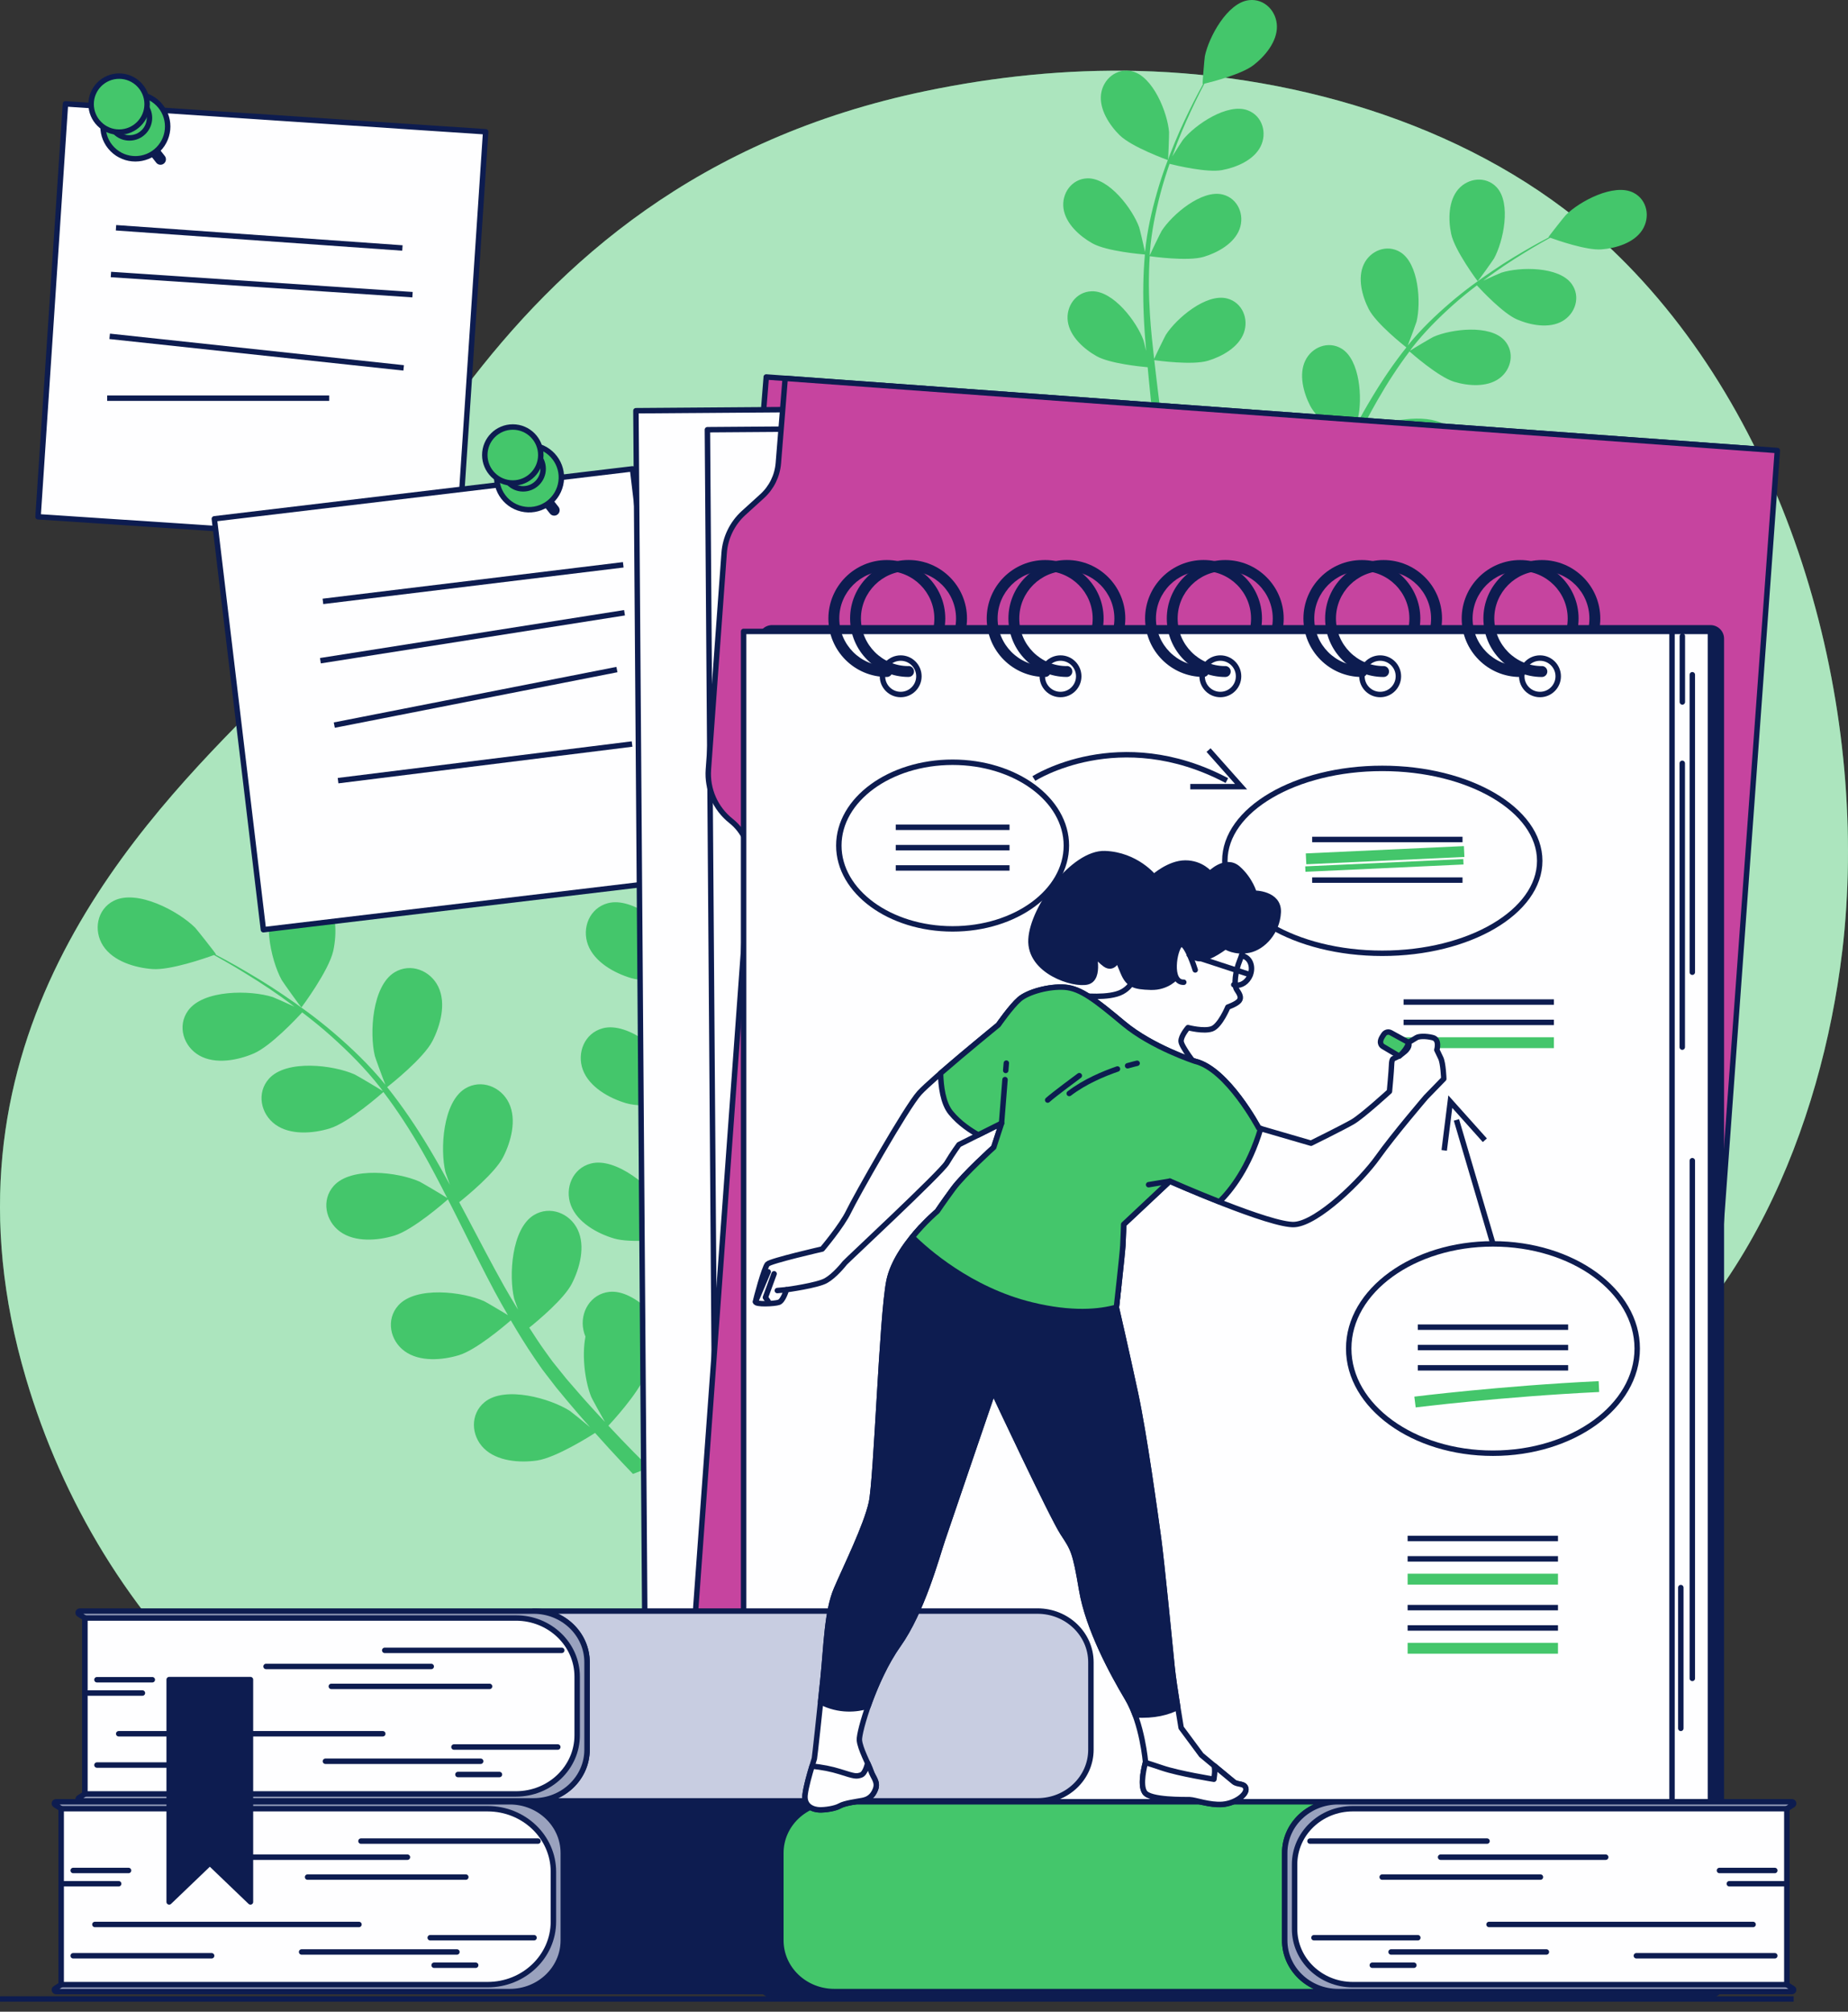
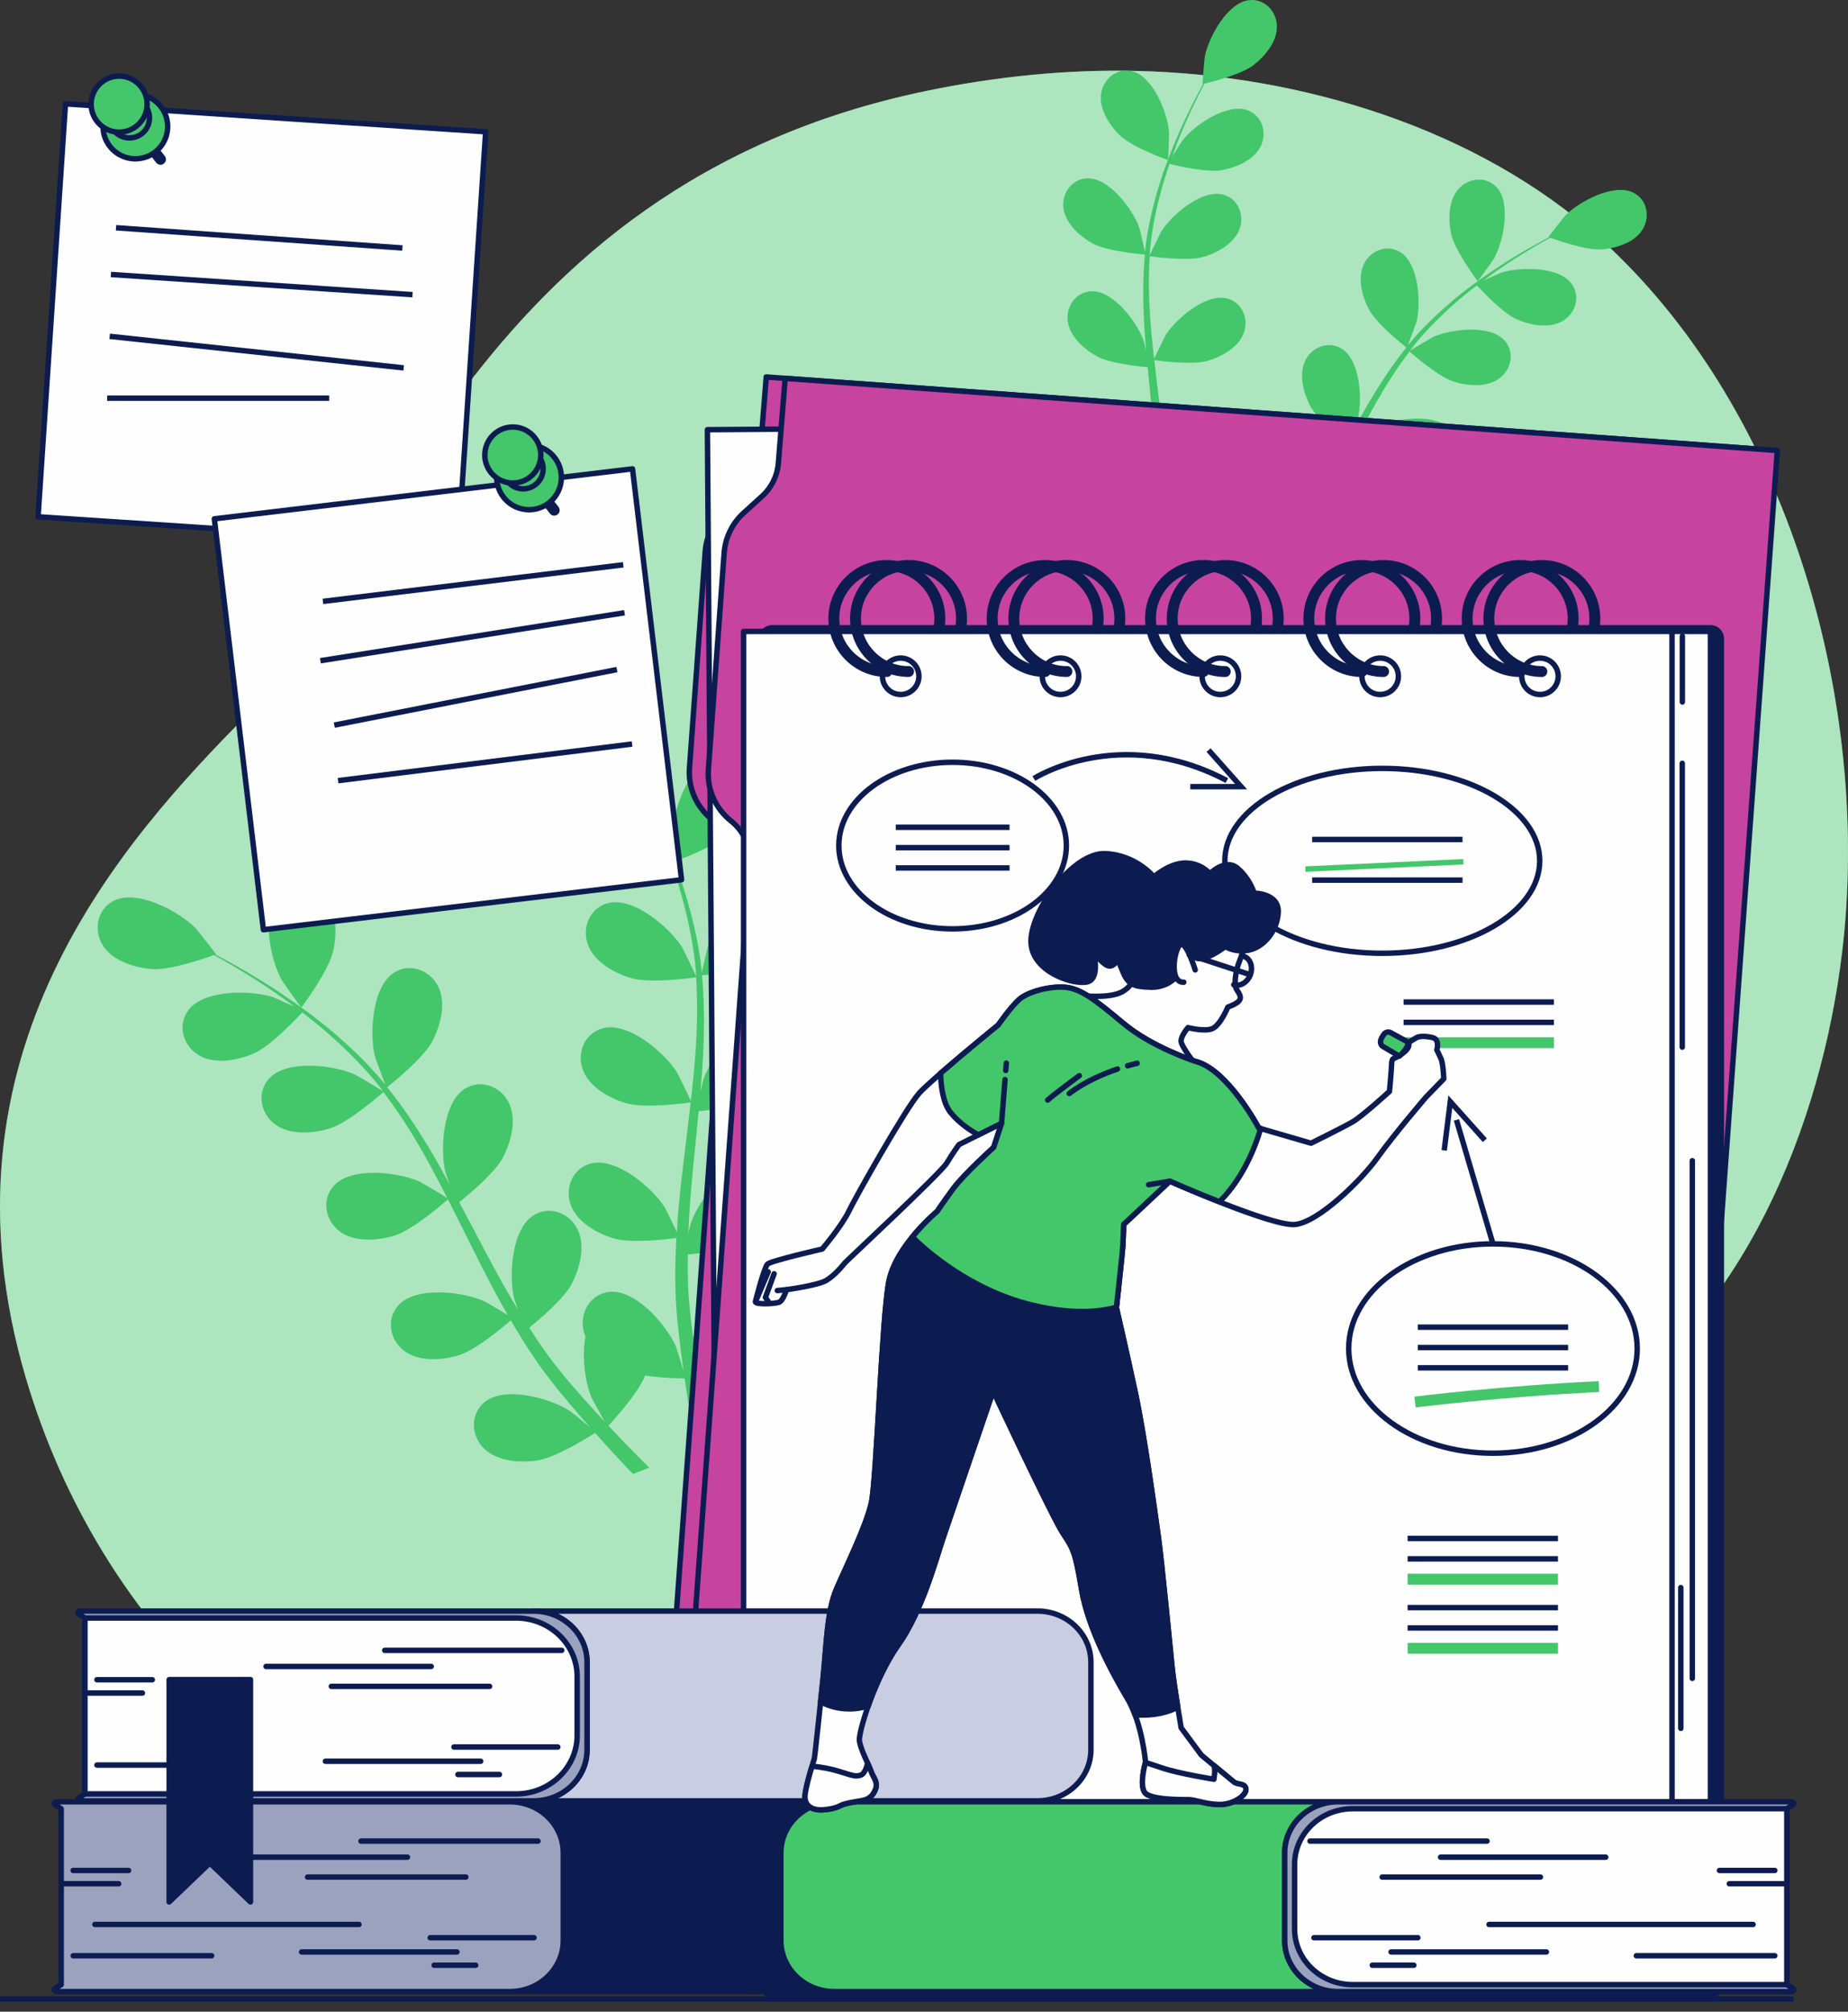
<svg xmlns="http://www.w3.org/2000/svg" width="340" height="370" viewBox="0 0 340 370" fill="none">
  <rect x="0" y="0" width="340" height="370" fill="#333333" stroke="none" />
  <g clip-path="url(#clip0_605_30926)">
    <path d="M338.924 175.056C335.162 206.719 320.633 243.532 291.606 260.447C247.745 286.004 251.423 325.317 165.819 342.405C152.47 345.072 139.807 346.193 127.859 345.973C121.44 345.852 115.226 345.337 109.234 344.466C54.827 336.558 18.215 298.941 4.783 253.531C-12.891 193.804 22.403 154.711 45.796 131.153C69.188 107.596 86.329 34.196 170.349 16.737C183.157 14.078 196.262 12.722 209.359 13.048C239.255 13.775 271.861 23.539 294.423 43.922C296.114 45.452 297.766 47.043 299.373 48.679C330.73 80.698 344.056 131.896 338.931 175.064L338.924 175.056Z" fill="#44C66B" />
    <path opacity="0.56" d="M338.924 175.056C335.162 206.719 320.633 243.532 291.606 260.447C247.745 286.004 251.423 325.317 165.819 342.405C152.47 345.072 139.807 346.193 127.859 345.973C121.44 345.852 115.226 345.337 109.234 344.466C54.827 336.558 18.215 298.941 4.783 253.531C-12.891 193.804 22.403 154.711 45.796 131.153C69.188 107.596 86.329 34.196 170.349 16.737C183.157 14.078 196.262 12.722 209.359 13.048C239.255 13.775 271.861 23.539 294.423 43.922C296.114 45.452 297.766 47.043 299.373 48.679C330.73 80.698 344.056 131.896 338.931 175.064L338.924 175.056Z" fill="#FEFEFF" />
    <path d="M0 367.664H330" stroke="#0D1C50" stroke-miterlimit="10" />
    <path d="M134.737 152.961C132.049 155.608 124.073 158.453 124.067 158.46C123.985 158.488 123.787 152.634 123.814 152.265C124.162 147.974 127.355 139.889 132.042 138.783C135.42 137.985 138.442 140.523 138.872 143.825C139.316 147.203 137.023 150.71 134.731 152.968L134.737 152.961Z" fill="#44C66B" />
    <path d="M129.913 260.277C129.948 260.468 129.989 260.653 130.023 260.844L127.519 263.15C127.382 262.379 127.239 261.594 127.102 260.789C126.707 258.503 126.331 256.054 125.963 253.536C125.356 253.53 121.91 253.461 118.697 252.997C117.346 256.375 112.556 261.553 111.935 262.222C113.498 263.894 115.026 265.497 116.5 266.991C117.51 268.021 118.492 269.004 119.44 269.945L116.452 271.092C115.79 270.402 115.128 269.707 114.439 268.977C112.85 267.291 111.178 265.456 109.486 263.552C108.708 264.05 102.315 268.11 98.808 268.622C95.629 269.079 91.446 268.779 89.024 266.384C86.657 264.044 86.466 260.107 89.147 257.896C92.865 254.826 101.237 257.187 104.86 259.506C105.072 259.643 107.228 261.39 108.572 262.515C107.883 261.738 107.207 260.987 106.511 260.175C105.119 258.579 103.775 256.948 102.329 255.194C101.66 254.321 100.978 253.441 100.296 252.554C99.6 251.687 98.972 250.685 98.303 249.743C96.789 247.526 95.363 245.206 93.978 242.845C92.579 244.06 87.544 248.303 84.453 249.245C81.376 250.18 77.2 250.521 74.444 248.515C71.749 246.557 70.964 242.695 73.277 240.102C76.491 236.507 85.122 237.564 89.058 239.311C89.304 239.42 91.985 240.989 93.445 241.883C92.627 240.45 91.801 239.031 91.016 237.557C88.751 233.307 86.595 228.933 84.426 224.574C83.764 223.236 83.082 221.919 82.406 220.589C81.915 221.026 76.034 226.197 72.574 227.255C69.497 228.19 65.322 228.531 62.565 226.525C59.87 224.567 59.086 220.705 61.399 218.112C64.612 214.517 73.243 215.574 77.173 217.321C77.466 217.45 81.328 219.716 82.276 220.343C80.789 217.423 79.281 214.53 77.685 211.74C75.481 207.885 73.106 204.221 70.541 200.844C70.309 201.048 64.203 206.473 60.655 207.551C57.578 208.485 53.402 208.826 50.646 206.821C47.951 204.862 47.166 201.001 49.479 198.408C52.693 194.812 61.324 195.87 65.254 197.617C65.561 197.753 69.709 200.196 70.432 200.687C70.282 200.489 70.145 200.264 69.989 200.066C67.205 196.491 64.059 193.386 60.975 190.616C59.188 189.006 57.38 187.566 55.599 186.202C54.562 187.328 49.779 192.431 46.695 193.755C43.741 195.024 39.627 195.815 36.666 194.13C33.773 192.479 32.565 188.726 34.585 185.902C37.382 181.979 46.075 182.081 50.182 183.384C50.407 183.452 52.59 184.428 54.18 185.158C53.368 184.558 52.536 183.916 51.744 183.357C48.776 181.242 45.924 179.488 43.393 177.953C41.947 177.093 40.616 176.343 39.368 175.654C37.778 176.234 31.33 178.478 28.042 178.233C24.835 177.994 20.816 176.807 18.967 173.948C17.159 171.151 17.821 167.262 20.912 165.686C25.203 163.489 32.872 167.589 35.915 170.639C36.175 170.905 39.818 175.497 39.729 175.524C39.729 175.524 39.654 175.551 39.634 175.558C40.848 176.193 42.145 176.896 43.543 177.687C46.115 179.168 49.015 180.866 52.038 182.927C55.067 184.981 58.301 187.294 61.487 190.036C64.687 192.779 67.907 195.836 70.821 199.411C70.855 199.452 70.882 199.5 70.916 199.541C70.391 198.231 69.033 194.519 68.965 194.219C67.955 190.036 68.467 181.351 72.581 178.84C75.542 177.032 79.206 178.499 80.646 181.501C82.12 184.571 81.035 188.617 79.561 191.476C77.896 194.696 71.722 199.568 71.23 199.95C73.973 203.382 76.511 207.121 78.872 211.051C80.223 213.295 81.512 215.595 82.781 217.921C82.358 216.775 81.997 215.745 81.956 215.595C80.946 211.405 81.458 202.734 85.572 200.216C88.533 198.408 92.197 199.875 93.636 202.877C95.11 205.947 94.025 209.993 92.552 212.852C91.057 215.752 85.872 220.009 84.487 221.114C84.965 222.008 85.449 222.902 85.92 223.803C88.192 228.115 90.436 232.427 92.77 236.589C93.589 238.055 94.455 239.468 95.308 240.887C94.94 239.87 94.633 239.004 94.599 238.867C93.589 234.678 94.1 226 98.215 223.489C101.182 221.681 104.84 223.141 106.279 226.15C107.753 229.22 106.668 233.266 105.194 236.125C103.768 238.895 99.02 242.866 97.375 244.189C98.296 245.615 99.218 247.048 100.18 248.385C100.855 249.286 101.442 250.2 102.172 251.067C102.875 251.94 103.57 252.806 104.26 253.659C105.651 255.256 107.071 256.921 108.462 258.449C109.424 259.52 110.359 260.523 111.301 261.533C110.468 260.08 108.892 257.207 108.79 256.955C107.705 254.307 106.996 249.6 107.712 245.827C107.548 245.438 107.419 245.035 107.337 244.619C106.654 241.358 108.667 237.967 112.119 237.605C116.916 237.1 122.593 243.677 124.339 247.614C124.442 247.846 125.274 250.493 125.772 252.165C125.629 251.135 125.479 250.139 125.342 249.074C125.062 246.973 124.844 244.871 124.598 242.613C124.517 241.515 124.442 240.409 124.36 239.29C124.257 238.185 124.291 236.998 124.244 235.845C124.203 233.163 124.291 230.441 124.448 227.705C122.606 227.944 116.07 228.708 112.972 227.787C109.888 226.873 106.218 224.846 105.024 221.66C103.857 218.542 105.331 214.885 108.694 214.005C113.354 212.777 119.973 218.426 122.292 222.049C122.436 222.274 123.807 225.065 124.53 226.614C124.633 224.969 124.728 223.325 124.892 221.667C125.349 216.871 125.963 212.033 126.557 207.203C126.741 205.722 126.905 204.248 127.068 202.768C126.413 202.863 118.656 203.934 115.19 202.904C112.106 201.99 108.435 199.964 107.241 196.777C106.074 193.659 107.548 190.002 110.912 189.122C115.572 187.894 122.19 193.536 124.51 197.166C124.687 197.439 126.652 201.458 127.102 202.502C127.471 199.247 127.812 196.006 128.017 192.786C128.303 188.351 128.344 183.984 128.071 179.754C127.764 179.795 119.679 180.955 116.125 179.898C113.041 178.983 109.37 176.957 108.176 173.771C107.009 170.653 108.483 166.996 111.847 166.115C116.507 164.887 123.125 170.537 125.444 174.16C125.629 174.446 127.744 178.765 128.071 179.577C128.058 179.325 128.071 179.065 128.044 178.813C127.689 174.296 126.782 169.97 125.738 165.959C125.131 163.625 124.428 161.428 123.691 159.313C122.204 159.682 115.401 161.299 112.099 160.698C108.933 160.125 105.065 158.515 103.53 155.479C102.029 152.504 103.093 148.71 106.334 147.462C110.83 145.729 118.028 150.614 120.73 153.964C120.88 154.148 122.17 156.161 123.084 157.648C122.736 156.693 122.395 155.704 122.047 154.803C120.737 151.399 119.331 148.362 118.062 145.688C117.325 144.173 116.636 142.816 115.974 141.553C114.33 141.158 107.712 139.472 105.106 137.46C102.561 135.495 99.866 132.281 99.9 128.876C99.934 125.547 102.629 122.668 106.081 123.057C110.871 123.596 115.006 131.244 115.865 135.461C115.94 135.822 116.438 141.662 116.35 141.642C116.35 141.642 116.268 141.622 116.247 141.615C116.909 142.816 117.605 144.112 118.335 145.545C119.666 148.199 121.146 151.214 122.531 154.599C123.93 157.983 125.349 161.694 126.495 165.74C127.648 169.793 128.651 174.119 129.115 178.71C129.115 178.765 129.115 178.82 129.122 178.867C129.402 177.482 130.323 173.641 130.432 173.355C131.899 169.309 137.112 162.349 141.928 162.527C145.401 162.65 147.639 165.89 147.189 169.193C146.725 172.563 143.586 175.347 140.782 176.916C137.616 178.69 129.784 179.338 129.156 179.393C129.552 183.766 129.606 188.29 129.409 192.868C129.299 195.488 129.102 198.121 128.876 200.755C129.156 199.568 129.422 198.503 129.47 198.36C130.937 194.314 136.15 187.355 140.966 187.532C144.439 187.655 146.677 190.896 146.227 194.198C145.763 197.569 142.624 200.352 139.82 201.922C136.975 203.518 130.302 204.207 128.535 204.364C128.44 205.374 128.351 206.384 128.249 207.394C127.764 212.245 127.259 217.075 126.905 221.838C126.782 223.516 126.72 225.167 126.652 226.825C126.905 225.768 127.123 224.881 127.171 224.751C128.638 220.705 133.85 213.746 138.667 213.923C142.14 214.046 144.378 217.287 143.928 220.589C143.464 223.959 140.325 226.743 137.521 228.312C134.805 229.834 128.651 230.53 126.557 230.728C126.536 232.427 126.516 234.126 126.577 235.777C126.645 236.902 126.625 237.987 126.761 239.113C126.864 240.232 126.966 241.337 127.075 242.429C127.348 244.53 127.621 246.7 127.942 248.74C128.153 250.159 128.378 251.517 128.603 252.875C128.706 251.203 128.979 247.935 129.033 247.669C129.873 243.445 133.973 235.777 138.763 235.224C142.215 234.821 144.917 237.687 144.971 241.017C145.019 244.421 142.345 247.642 139.807 249.62C137.016 251.797 129.675 253.591 128.76 253.809C129.142 256.061 129.531 258.251 129.934 260.305L129.913 260.277Z" fill="#44C66B" />
    <path d="M55.463 185.288C55.408 185.356 52.017 180.587 51.833 180.259C49.752 176.486 47.958 167.985 51.26 164.471C53.641 161.94 57.557 162.39 59.74 164.908C61.972 167.48 61.992 171.669 61.33 174.815C60.546 178.506 55.469 185.281 55.463 185.288Z" fill="#44C66B" />
    <path d="M206.015 24.883C208.253 27.08 214.871 29.447 214.878 29.447C214.946 29.475 215.11 24.61 215.089 24.303C214.803 20.741 212.149 14.021 208.253 13.107C205.449 12.445 202.938 14.553 202.576 17.296C202.208 20.1 204.112 23.013 206.015 24.89V24.883Z" fill="#44C66B" />
    <path d="M210.027 114.003C209.993 114.16 209.965 114.31 209.931 114.473L212.012 116.391C212.128 115.749 212.244 115.101 212.353 114.433C212.681 112.536 212.995 110.503 213.295 108.408C213.8 108.408 216.659 108.347 219.326 107.958C220.445 110.762 224.423 115.067 224.941 115.613C223.645 116.998 222.376 118.335 221.148 119.577C220.309 120.437 219.497 121.249 218.705 122.026L221.189 122.975C221.735 122.402 222.287 121.822 222.86 121.214C224.184 119.816 225.569 118.287 226.975 116.711C227.623 117.128 232.931 120.498 235.844 120.921C238.485 121.303 241.958 121.051 243.97 119.065C245.935 117.121 246.092 113.853 243.868 112.017C240.777 109.472 233.825 111.424 230.816 113.355C230.638 113.471 228.851 114.917 227.739 115.852C228.312 115.204 228.871 114.583 229.451 113.907C230.604 112.584 231.723 111.226 232.924 109.773C233.484 109.049 234.043 108.319 234.609 107.582C235.189 106.859 235.708 106.027 236.267 105.249C237.523 103.407 238.71 101.483 239.856 99.518C241.023 100.528 245.198 104.048 247.771 104.833C250.322 105.611 253.795 105.89 256.081 104.226C258.319 102.602 258.974 99.395 257.05 97.239C254.382 94.251 247.218 95.131 243.95 96.584C243.745 96.673 241.521 97.976 240.306 98.72C240.989 97.532 241.671 96.352 242.326 95.131C244.202 91.597 245.997 87.967 247.798 84.351C248.351 83.245 248.91 82.147 249.47 81.042C249.879 81.403 254.757 85.702 257.636 86.575C260.188 87.353 263.661 87.632 265.947 85.975C268.185 84.351 268.84 81.144 266.915 78.988C264.248 75.999 257.084 76.88 253.816 78.333C253.57 78.442 250.363 80.325 249.572 80.844C250.807 78.422 252.055 76.013 253.386 73.693C255.214 70.493 257.193 67.451 259.322 64.639C259.513 64.81 264.589 69.313 267.53 70.214C270.081 70.992 273.554 71.271 275.84 69.606C278.078 67.983 278.733 64.776 276.809 62.62C274.141 59.632 266.977 60.512 263.709 61.965C263.45 62.081 260.004 64.107 259.41 64.517C259.54 64.353 259.649 64.162 259.779 63.998C262.092 61.03 264.705 58.451 267.263 56.152C268.751 54.815 270.245 53.614 271.726 52.488C272.585 53.423 276.556 57.66 279.115 58.758C281.571 59.809 284.989 60.471 287.445 59.072C289.847 57.701 290.85 54.583 289.172 52.236C286.845 48.974 279.626 49.063 276.222 50.148C276.038 50.209 274.223 51.014 272.906 51.621C273.581 51.123 274.271 50.591 274.932 50.127C277.395 48.367 279.763 46.914 281.871 45.638C283.072 44.922 284.177 44.301 285.214 43.727C286.538 44.205 291.887 46.068 294.616 45.87C297.277 45.672 300.62 44.683 302.149 42.308C303.65 39.982 303.104 36.755 300.532 35.445C296.97 33.623 290.598 37.028 288.073 39.559C287.855 39.777 284.832 43.591 284.9 43.618C284.9 43.618 284.962 43.639 284.982 43.646C283.973 44.178 282.895 44.758 281.735 45.413C279.599 46.641 277.191 48.053 274.68 49.766C272.162 51.471 269.481 53.389 266.834 55.667C264.18 57.946 261.498 60.484 259.083 63.452C259.056 63.486 259.028 63.527 259.001 63.555C259.438 62.47 260.563 59.386 260.625 59.14C261.464 55.667 261.041 48.456 257.623 46.368C255.16 44.867 252.124 46.081 250.93 48.578C249.708 51.13 250.609 54.487 251.83 56.861C253.208 59.536 258.339 63.582 258.749 63.903C256.47 66.748 254.361 69.859 252.403 73.12C251.278 74.983 250.206 76.9 249.156 78.831C249.504 77.876 249.811 77.023 249.838 76.9C250.677 73.421 250.254 66.216 246.836 64.128C244.373 62.627 241.337 63.841 240.143 66.338C238.921 68.89 239.822 72.247 241.043 74.621C242.285 77.03 246.59 80.564 247.743 81.485C247.348 82.229 246.945 82.972 246.549 83.716C244.666 87.298 242.804 90.88 240.866 94.339C240.184 95.561 239.467 96.734 238.758 97.908C239.065 97.062 239.317 96.345 239.344 96.236C240.184 92.756 239.761 85.552 236.342 83.464C233.879 81.963 230.843 83.177 229.642 85.674C228.421 88.219 229.322 91.583 230.543 93.957C231.73 96.257 235.674 99.552 237.031 100.65C236.267 101.838 235.503 103.025 234.705 104.137C234.145 104.887 233.654 105.645 233.054 106.361C232.467 107.084 231.894 107.808 231.321 108.517C230.168 109.848 228.987 111.226 227.827 112.495C227.029 113.382 226.251 114.214 225.474 115.053C226.17 113.846 227.473 111.458 227.561 111.246C228.462 109.049 229.056 105.14 228.455 102.008C228.592 101.687 228.694 101.353 228.769 101.005C229.335 98.296 227.664 95.486 224.791 95.178C220.807 94.755 216.092 100.227 214.646 103.496C214.557 103.687 213.868 105.884 213.452 107.275C213.568 106.423 213.697 105.59 213.807 104.71C214.039 102.97 214.223 101.224 214.421 99.34C214.489 98.433 214.55 97.512 214.618 96.584C214.707 95.663 214.68 94.68 214.714 93.725C214.748 91.501 214.673 89.236 214.543 86.964C216.072 87.162 221.503 87.796 224.075 87.032C226.634 86.275 229.683 84.59 230.673 81.942C231.641 79.35 230.42 76.313 227.63 75.583C223.754 74.567 218.262 79.254 216.338 82.263C216.215 82.454 215.082 84.767 214.475 86.05C214.387 84.685 214.311 83.32 214.175 81.942C213.793 77.958 213.288 73.939 212.797 69.927C212.647 68.699 212.51 67.471 212.367 66.243C212.913 66.318 219.354 67.212 222.233 66.352C224.791 65.588 227.841 63.91 228.83 61.262C229.799 58.669 228.571 55.633 225.787 54.903C221.912 53.887 216.42 58.574 214.496 61.583C214.352 61.808 212.715 65.144 212.34 66.011C212.033 63.309 211.746 60.614 211.576 57.946C211.337 54.262 211.303 50.639 211.535 47.125C211.787 47.159 218.507 48.121 221.455 47.241C224.014 46.477 227.063 44.799 228.053 42.151C229.021 39.559 227.793 36.529 225.01 35.793C221.141 34.776 215.649 39.463 213.718 42.472C213.568 42.711 211.807 46.3 211.541 46.968C211.555 46.757 211.541 46.538 211.562 46.334C211.855 42.581 212.606 38.986 213.479 35.656C213.984 33.718 214.571 31.897 215.178 30.136C216.413 30.444 222.062 31.788 224.805 31.29C227.432 30.812 230.645 29.475 231.921 26.957C233.17 24.487 232.283 21.335 229.595 20.305C225.856 18.865 219.886 22.925 217.641 25.708C217.518 25.858 216.447 27.537 215.683 28.765C215.969 27.974 216.256 27.155 216.543 26.404C217.627 23.58 218.801 21.055 219.852 18.831C220.459 17.569 221.039 16.443 221.585 15.392C222.949 15.065 228.442 13.666 230.611 11.988C232.726 10.357 234.964 7.689 234.93 4.865C234.903 2.095 232.665 -0.293 229.799 0.027C225.822 0.471 222.39 6.83 221.673 10.33C221.612 10.63 221.196 15.481 221.271 15.46C221.271 15.46 221.339 15.447 221.353 15.44C220.8 16.436 220.227 17.514 219.62 18.708C218.514 20.912 217.286 23.416 216.133 26.227C214.973 29.038 213.793 32.122 212.845 35.479C211.889 38.842 211.05 42.438 210.675 46.245C210.675 46.286 210.675 46.334 210.668 46.375C210.436 45.228 209.672 42.035 209.583 41.797C208.362 38.433 204.036 32.661 200.031 32.804C197.152 32.907 195.283 35.602 195.665 38.344C196.054 41.142 198.66 43.455 200.986 44.758C203.613 46.231 210.122 46.77 210.641 46.811C210.313 50.441 210.266 54.201 210.429 58.001C210.518 60.177 210.682 62.361 210.873 64.551C210.641 63.562 210.422 62.681 210.375 62.565C209.153 59.202 204.828 53.423 200.823 53.573C197.937 53.675 196.081 56.37 196.456 59.106C196.838 61.904 199.451 64.216 201.778 65.52C204.145 66.843 209.679 67.416 211.152 67.546C211.234 68.385 211.303 69.224 211.391 70.064C211.794 74.089 212.217 78.108 212.51 82.058C212.613 83.45 212.667 84.828 212.722 86.2C212.51 85.32 212.326 84.59 212.292 84.474C211.071 81.11 206.745 75.331 202.74 75.481C199.854 75.583 197.998 78.278 198.373 81.014C198.762 83.812 201.369 86.125 203.695 87.428C205.953 88.69 211.057 89.263 212.804 89.434C212.817 90.846 212.838 92.258 212.783 93.623C212.729 94.558 212.742 95.458 212.633 96.393C212.544 97.321 212.462 98.235 212.374 99.149C212.149 100.896 211.923 102.697 211.657 104.389C211.48 105.57 211.296 106.695 211.105 107.821C211.016 106.436 210.791 103.721 210.743 103.496C210.047 99.989 206.643 93.623 202.665 93.159C199.799 92.825 197.555 95.206 197.514 97.969C197.473 100.794 199.697 103.475 201.805 105.113C204.125 106.921 210.218 108.408 210.982 108.592C210.668 110.462 210.341 112.277 210.006 113.989L210.027 114.003Z" fill="#44C66B" />
    <path d="M271.855 51.724C271.896 51.785 274.721 47.821 274.871 47.548C276.597 44.417 278.091 37.355 275.349 34.435C273.37 32.333 270.122 32.709 268.307 34.796C266.458 36.932 266.438 40.412 266.991 43.025C267.639 46.095 271.862 51.717 271.862 51.717L271.855 51.724Z" fill="#44C66B" />
    <path d="M89.354 24.236L12.044 19.101L7 95.047L84.31 100.182L89.354 24.236Z" fill="#FEFEFF" stroke="#0D1C50" stroke-linecap="round" stroke-linejoin="round" />
    <path d="M21.343 41.891L74.036 45.61" stroke="#0D1C50" stroke-miterlimit="10" />
    <path d="M20.409 50.487L75.895 54.198" stroke="#0D1C50" stroke-miterlimit="10" />
    <path d="M20.178 61.86L74.267 67.663" stroke="#0D1C50" stroke-miterlimit="10" />
    <path d="M19.715 73.234H60.571" stroke="#0D1C50" stroke-miterlimit="10" />
    <path d="M116.37 86.236L39.435 95.424L48.461 171L125.395 161.812L116.37 86.236Z" fill="#FEFEFF" stroke="#0D1C50" stroke-linecap="round" stroke-linejoin="round" />
    <path d="M59.413 110.61L114.668 103.881" stroke="#0D1C50" stroke-miterlimit="10" />
    <path d="M58.951 121.521L114.9 112.701" stroke="#0D1C50" stroke-miterlimit="10" />
    <path d="M61.505 133.365L113.504 123.149" stroke="#0D1C50" stroke-miterlimit="10" />
    <path d="M62.199 143.581L116.289 136.845" stroke="#0D1C50" stroke-miterlimit="10" />
    <path d="M27.784 27.081L29.528 29.302" stroke="#0D1C50" stroke-width="2" stroke-linecap="round" stroke-linejoin="round" />
    <path d="M29.108 27.469C31.431 25.146 31.431 21.38 29.108 19.058C26.786 16.735 23.02 16.735 20.698 19.058C18.375 21.38 18.375 25.146 20.698 27.469C23.02 29.791 26.786 29.791 29.108 27.469Z" fill="#44C66B" stroke="#0D1C50" stroke-linecap="round" stroke-linejoin="round" />
    <path d="M27.501 21.684C27.501 23.717 25.852 25.366 23.818 25.366C21.785 25.366 20.136 23.717 20.136 21.684C20.136 19.651 21.785 18.001 23.818 18.001C25.852 18.001 27.501 19.651 27.501 21.684Z" fill="#44C66B" stroke="#0D1C50" stroke-linecap="round" stroke-linejoin="round" />
    <path d="M27.067 19.151C27.067 21.995 24.759 24.303 21.916 24.303C19.073 24.303 16.765 21.995 16.765 19.151C16.765 16.308 19.073 14 21.916 14C24.759 14 27.067 16.308 27.067 19.151Z" fill="#44C66B" stroke="#0D1C50" stroke-linecap="round" stroke-linejoin="round" />
    <path d="M100.214 91.618L101.965 93.839" stroke="#0D1C50" stroke-width="2" stroke-linecap="round" stroke-linejoin="round" />
    <path d="M103.124 89.174C103.881 85.978 101.904 82.773 98.708 82.016C95.512 81.258 92.307 83.236 91.55 86.432C90.793 89.628 92.77 92.832 95.966 93.59C99.162 94.347 102.367 92.37 103.124 89.174Z" fill="#44C66B" stroke="#0D1C50" stroke-linecap="round" stroke-linejoin="round" />
    <path d="M99.931 86.228C99.931 88.261 98.281 89.911 96.248 89.911C94.215 89.911 92.565 88.261 92.565 86.228C92.565 84.195 94.215 82.545 96.248 82.545C98.281 82.545 99.931 84.195 99.931 86.228Z" fill="#44C66B" stroke="#0D1C50" stroke-linecap="round" stroke-linejoin="round" />
    <path d="M99.497 83.688C99.497 86.532 97.189 88.84 94.346 88.84C91.502 88.84 89.194 86.532 89.194 83.688C89.194 80.845 91.502 78.537 94.346 78.537C97.189 78.537 99.497 80.845 99.497 83.688Z" fill="#44C66B" stroke="#0D1C50" stroke-linecap="round" stroke-linejoin="round" />
    <path d="M140.978 69.343L139.726 84.918C139.537 87.264 138.466 89.446 136.726 91.02L133.332 94.099C131.238 96.005 129.954 98.642 129.749 101.461L126.852 141.28C126.584 144.926 128.143 148.461 131.001 150.729C133.403 152.626 134.71 155.595 134.482 158.65L120.435 351.79L302.985 365.066L323.52 82.611L140.97 69.335L140.978 69.343Z" fill="#C6449F" stroke="#0D1C50" stroke-linecap="round" stroke-linejoin="round" />
-     <path d="M179.659 75.082L117 75.541L118.939 340.091L181.599 339.632L179.659 75.082Z" fill="#FEFEFF" stroke="#0D1C50" stroke-linecap="round" stroke-linejoin="round" />
    <path d="M192.81 78.576L130.15 79.035L132.09 343.585L194.749 343.126L192.81 78.576Z" fill="#FEFEFF" stroke="#0D1C50" stroke-linecap="round" stroke-linejoin="round" />
    <path d="M144.458 69.595L143.206 85.17C143.017 87.516 141.946 89.698 140.206 91.272L136.813 94.351C134.718 96.257 133.435 98.894 133.23 101.713L130.332 141.532C130.065 145.178 131.624 148.713 134.482 150.981C136.883 152.878 138.191 155.847 137.962 158.902L123.915 352.042L306.465 365.318L327 82.863L144.45 69.588L144.458 69.595Z" fill="#C6449F" stroke="#0D1C50" stroke-linecap="round" stroke-linejoin="round" />
    <path d="M314.7 117.471H142.05V364.921H314.7V117.471Z" fill="#FEFEFF" stroke="#0D1C50" stroke-width="5" stroke-linecap="round" stroke-linejoin="round" />
    <path d="M314.694 116.132H143.878V366.301H314.694V116.132Z" fill="#FEFEFF" stroke="#0D1C50" stroke-linecap="round" stroke-linejoin="round" />
    <path d="M309.523 117.001V129.11" stroke="#0D1C50" stroke-linecap="round" stroke-linejoin="round" />
-     <path d="M311.357 124.102V178.814" stroke="#0D1C50" stroke-linecap="round" stroke-linejoin="round" />
    <path d="M309.507 192.596V140.392" stroke="#0D1C50" stroke-linecap="round" stroke-linejoin="round" />
    <path d="M311.357 213.479V308.699" stroke="#0D1C50" stroke-linecap="round" stroke-linejoin="round" />
    <path d="M309.24 317.887V291.996" stroke="#0D1C50" stroke-linecap="round" stroke-linejoin="round" />
    <path d="M307.624 116.132H136.809V366.301H307.624V116.132Z" fill="#FEFEFF" stroke="#0D1C50" stroke-linecap="round" stroke-linejoin="round" />
    <path d="M165.71 127.738C167.562 127.738 169.062 126.238 169.062 124.386C169.062 122.535 167.562 121.034 165.71 121.034C163.859 121.034 162.358 122.535 162.358 124.386C162.358 126.238 163.859 127.738 165.71 127.738Z" fill="#FEFEFF" stroke="#0D1C50" stroke-linecap="round" stroke-linejoin="round" />
    <path d="M195.116 127.738C196.967 127.738 198.468 126.238 198.468 124.386C198.468 122.535 196.967 121.034 195.116 121.034C193.264 121.034 191.764 122.535 191.764 124.386C191.764 126.238 193.264 127.738 195.116 127.738Z" fill="#FEFEFF" stroke="#0D1C50" stroke-linecap="round" stroke-linejoin="round" />
    <path d="M224.522 127.738C226.373 127.738 227.874 126.238 227.874 124.386C227.874 122.535 226.373 121.034 224.522 121.034C222.671 121.034 221.17 122.535 221.17 124.386C221.17 126.238 222.671 127.738 224.522 127.738Z" fill="#FEFEFF" stroke="#0D1C50" stroke-linecap="round" stroke-linejoin="round" />
    <path d="M253.927 127.738C255.779 127.738 257.279 126.238 257.279 124.386C257.279 122.535 255.779 121.034 253.927 121.034C252.076 121.034 250.575 122.535 250.575 124.386C250.575 126.238 252.076 127.738 253.927 127.738Z" fill="#FEFEFF" stroke="#0D1C50" stroke-linecap="round" stroke-linejoin="round" />
    <path d="M283.332 127.738C285.183 127.738 286.684 126.238 286.684 124.386C286.684 122.535 285.183 121.034 283.332 121.034C281.48 121.034 279.979 122.535 279.979 124.386C279.979 126.238 281.48 127.738 283.332 127.738Z" fill="#FEFEFF" stroke="#0D1C50" stroke-linecap="round" stroke-linejoin="round" />
    <path d="M163.154 105.021C167.975 105.021 171.904 108.941 171.904 113.77C171.904 114.363 171.847 114.955 171.725 115.532C171.684 115.71 171.709 115.889 171.766 116.051H173.657C173.657 116.051 173.689 115.97 173.697 115.929C173.843 115.223 173.916 114.493 173.916 113.762C173.916 107.829 169.095 103.008 163.162 103.008C157.229 103.008 152.408 107.829 152.408 113.762C152.408 119.695 157.229 124.516 163.162 124.516C163.714 124.516 164.169 124.07 164.169 123.51C164.169 122.95 163.722 122.503 163.162 122.503C158.341 122.503 154.413 118.583 154.413 113.754C154.413 108.925 158.333 105.005 163.162 105.005L163.154 105.021Z" fill="#0D1C50" />
    <path d="M167.147 122.512C162.326 122.512 158.398 118.591 158.398 113.762C158.398 108.933 162.318 105.013 167.147 105.013C171.977 105.013 175.897 108.933 175.897 113.762C175.897 114.355 175.84 114.947 175.718 115.523C175.678 115.702 175.702 115.881 175.759 116.043H177.65C177.65 116.043 177.682 115.962 177.69 115.921C177.837 115.215 177.91 114.485 177.91 113.754C177.91 107.821 173.088 103 167.155 103C161.222 103 156.401 107.821 156.401 113.754C156.401 119.687 161.222 124.508 167.155 124.508C167.707 124.508 168.162 124.062 168.162 123.502C168.162 122.942 167.715 122.495 167.155 122.495L167.147 122.512Z" fill="#0D1C50" />
    <path d="M192.284 105.021C197.105 105.021 201.033 108.941 201.033 113.77C201.033 114.363 200.977 114.955 200.855 115.532C200.814 115.71 200.839 115.889 200.895 116.051H202.787C202.787 116.051 202.819 115.97 202.827 115.929C202.973 115.223 203.046 114.493 203.046 113.762C203.046 107.829 198.225 103.008 192.292 103.008C186.359 103.008 181.538 107.829 181.538 113.762C181.538 119.695 186.359 124.516 192.292 124.516C192.844 124.516 193.299 124.07 193.299 123.51C193.299 122.95 192.852 122.503 192.292 122.503C187.471 122.503 183.543 118.583 183.543 113.754C183.543 108.925 187.463 105.005 192.292 105.005L192.284 105.021Z" fill="#0D1C50" />
    <path d="M196.277 122.512C191.456 122.512 187.528 118.591 187.528 113.762C187.528 108.933 191.448 105.013 196.277 105.013C201.106 105.013 205.027 108.933 205.027 113.762C205.027 114.355 204.97 114.947 204.848 115.523C204.807 115.702 204.832 115.881 204.889 116.043H206.78C206.78 116.043 206.812 115.962 206.82 115.921C206.966 115.215 207.039 114.485 207.039 113.754C207.039 107.821 202.218 103 196.285 103C190.352 103 185.531 107.821 185.531 113.754C185.531 119.687 190.352 124.508 196.285 124.508C196.837 124.508 197.292 124.062 197.292 123.502C197.292 122.942 196.845 122.495 196.285 122.495L196.277 122.512Z" fill="#0D1C50" />
    <path d="M221.422 122.511C216.601 122.511 212.672 118.591 212.672 113.762C212.672 108.933 216.593 105.013 221.422 105.013C226.251 105.013 230.171 108.933 230.171 113.762C230.171 114.355 230.114 114.947 229.993 115.523C229.944 115.775 229.993 116.018 230.114 116.221H231.851C231.9 116.132 231.941 116.035 231.965 115.921C232.111 115.207 232.184 114.484 232.184 113.754C232.184 107.821 227.363 103 221.43 103C215.497 103 210.676 107.821 210.676 113.754C210.676 119.687 215.497 124.508 221.43 124.508C221.982 124.508 222.436 124.062 222.436 123.502C222.436 122.942 221.99 122.495 221.43 122.495L221.422 122.511Z" fill="#0D1C50" />
    <path d="M225.415 122.511C220.594 122.511 216.666 118.591 216.666 113.762C216.666 108.933 220.586 105.013 225.415 105.013C230.244 105.013 234.164 108.933 234.164 113.762C234.164 114.355 234.107 114.947 233.986 115.523C233.937 115.775 233.986 116.018 234.107 116.221H235.844C235.893 116.132 235.934 116.035 235.958 115.929C236.104 115.223 236.177 114.493 236.177 113.762C236.177 107.829 231.356 103.008 225.423 103.008C219.49 103.008 214.669 107.829 214.669 113.762C214.669 119.695 219.49 124.516 225.423 124.516C225.975 124.516 226.429 124.07 226.429 123.51C226.429 122.95 225.983 122.503 225.423 122.503L225.415 122.511Z" fill="#0D1C50" />
    <path d="M250.553 122.511C245.732 122.511 241.803 118.591 241.803 113.762C241.803 108.933 245.723 105.013 250.553 105.013C255.382 105.013 259.302 108.933 259.302 113.762C259.302 114.355 259.245 114.947 259.123 115.523C259.075 115.775 259.123 116.018 259.245 116.229H260.974C261.031 116.14 261.071 116.043 261.096 115.929C261.242 115.223 261.315 114.493 261.315 113.762C261.315 107.829 256.494 103.008 250.561 103.008C244.628 103.008 239.807 107.829 239.807 113.762C239.807 119.695 244.628 124.516 250.561 124.516C251.113 124.516 251.567 124.07 251.567 123.51C251.567 122.95 251.121 122.503 250.561 122.503L250.553 122.511Z" fill="#0D1C50" />
    <path d="M254.546 122.511C249.725 122.511 245.796 118.591 245.796 113.762C245.796 108.933 249.717 105.013 254.546 105.013C259.375 105.013 263.295 108.933 263.295 113.762C263.295 114.355 263.238 114.947 263.117 115.523C263.068 115.775 263.117 116.018 263.238 116.229H264.967C265.024 116.14 265.065 116.043 265.089 115.929C265.235 115.223 265.308 114.493 265.308 113.762C265.308 107.829 260.487 103.008 254.554 103.008C248.621 103.008 243.8 107.829 243.8 113.762C243.8 119.695 248.621 124.516 254.554 124.516C255.106 124.516 255.56 124.07 255.56 123.51C255.56 122.95 255.114 122.503 254.554 122.503L254.546 122.511Z" fill="#0D1C50" />
    <path d="M279.68 122.511C274.859 122.511 270.931 118.591 270.931 113.762C270.931 108.933 274.851 105.013 279.68 105.013C284.509 105.013 288.429 108.933 288.429 113.762C288.429 114.355 288.372 114.947 288.251 115.523C288.218 115.686 288.226 115.84 288.267 115.994H290.191C290.191 115.994 290.207 115.954 290.215 115.929C290.361 115.223 290.434 114.493 290.434 113.762C290.434 107.829 285.613 103.008 279.68 103.008C273.747 103.008 268.926 107.829 268.926 113.762C268.926 119.695 273.747 124.516 279.68 124.516C280.232 124.516 280.686 124.07 280.686 123.51C280.686 122.95 280.24 122.503 279.68 122.503V122.511Z" fill="#0D1C50" />
    <path d="M283.673 122.511C278.852 122.511 274.924 118.591 274.924 113.762C274.924 108.933 278.844 105.013 283.673 105.013C288.502 105.013 292.422 108.933 292.422 113.762C292.422 114.355 292.366 114.947 292.244 115.523C292.211 115.686 292.219 115.84 292.26 115.994H294.184C294.184 115.994 294.2 115.954 294.208 115.929C294.354 115.223 294.427 114.493 294.427 113.762C294.427 107.829 289.606 103.008 283.673 103.008C277.74 103.008 272.919 107.829 272.919 113.762C272.919 119.695 277.74 124.516 283.673 124.516C284.225 124.516 284.679 124.07 284.679 123.51C284.679 122.95 284.233 122.503 283.673 122.503V122.511Z" fill="#0D1C50" />
    <path d="M254.315 175.332C270.313 175.332 283.282 167.72 283.282 158.329C283.282 148.938 270.313 141.325 254.315 141.325C238.317 141.325 225.348 148.938 225.348 158.329C225.348 167.72 238.317 175.332 254.315 175.332Z" stroke="#0D1C50" stroke-miterlimit="10" />
    <path d="M274.679 267.282C289.337 267.282 301.219 258.663 301.219 248.03C301.219 237.397 289.337 228.778 274.679 228.778C260.021 228.778 248.139 237.397 248.139 248.03C248.139 258.663 260.021 267.282 274.679 267.282Z" stroke="#0D1C50" stroke-miterlimit="10" />
    <path d="M175.262 170.844C186.822 170.844 196.194 163.984 196.194 155.521C196.194 147.058 186.822 140.197 175.262 140.197C163.702 140.197 154.33 147.058 154.33 155.521C154.33 163.984 163.702 170.844 175.262 170.844Z" stroke="#0D1C50" stroke-miterlimit="10" />
    <path d="M258.233 184.301H285.894" stroke="#0D1C50" stroke-miterlimit="10" />
    <path d="M258.233 188.043H285.894" stroke="#0D1C50" stroke-miterlimit="10" />
    <path d="M258.233 191.776H285.894" stroke="#44C66B" stroke-width="2" stroke-miterlimit="10" />
    <path d="M260.857 244.102H288.51" stroke="#0D1C50" stroke-miterlimit="10" />
    <path d="M260.857 247.844H288.51" stroke="#0D1C50" stroke-miterlimit="10" />
    <path d="M260.857 251.577H288.51" stroke="#0D1C50" stroke-miterlimit="10" />
    <path d="M260.338 257.867C260.338 257.867 276.262 255.879 294.175 255.026" stroke="#44C66B" stroke-width="2" stroke-miterlimit="10" />
    <path d="M241.418 154.4H269.078" stroke="#0D1C50" stroke-miterlimit="10" />
-     <path d="M240.29 157.963L269.379 156.616" stroke="#44C66B" stroke-width="2" stroke-miterlimit="10" />
    <path d="M240.16 159.846L269.241 158.499" stroke="#44C66B" stroke-miterlimit="10" />
    <path d="M241.418 161.875H269.078" stroke="#0D1C50" stroke-miterlimit="10" />
    <path d="M258.98 282.971H286.641" stroke="#0D1C50" stroke-miterlimit="10" />
    <path d="M258.98 286.712H286.641" stroke="#0D1C50" stroke-miterlimit="10" />
    <path d="M258.98 290.446H286.641" stroke="#44C66B" stroke-width="2" stroke-miterlimit="10" />
    <path d="M258.98 295.681H286.641" stroke="#0D1C50" stroke-miterlimit="10" />
    <path d="M258.98 299.423H286.641" stroke="#0D1C50" stroke-miterlimit="10" />
    <path d="M258.98 303.156H286.641" stroke="#44C66B" stroke-width="2" stroke-miterlimit="10" />
    <path d="M164.802 152.16H185.734" stroke="#0D1C50" stroke-miterlimit="10" />
    <path d="M164.802 155.902H185.734" stroke="#0D1C50" stroke-miterlimit="10" />
    <path d="M164.802 159.635H185.734" stroke="#0D1C50" stroke-miterlimit="10" />
    <path d="M274.678 228.778L267.958 205.98" stroke="#0D1C50" stroke-miterlimit="10" />
    <path d="M265.71 211.588L266.83 202.619L273.185 209.721" stroke="#0D1C50" stroke-miterlimit="10" />
    <path d="M190.213 143.192C190.213 143.192 205.91 133.103 225.722 143.565" stroke="#0D1C50" stroke-miterlimit="10" />
    <path d="M222.353 137.957L228.335 144.685H218.993" stroke="#0D1C50" stroke-miterlimit="10" />
    <path d="M103.636 356.883V340.808C103.636 335.608 99.233 331.39 93.803 331.39H186.505C191.934 331.39 196.338 335.608 196.338 340.808V356.883C196.338 362.083 191.934 366.301 186.505 366.301H93.803C99.233 366.301 103.636 362.083 103.636 356.883Z" fill="#0D1C50" stroke="#0D1C50" stroke-linecap="round" stroke-linejoin="round" />
    <path d="M11.255 332.666L10.15 331.968C9.876 331.796 10.001 331.39 10.331 331.39H93.803C99.232 331.39 103.635 335.608 103.635 340.808V356.883C103.635 362.083 99.232 366.301 93.803 366.301H10.331C10.001 366.301 9.876 365.896 10.15 365.723L11.255 365.025V332.666Z" fill="#9AA2BE" stroke="#0D1C50" stroke-linecap="round" stroke-linejoin="round" />
-     <path d="M89.714 365.025H11.256V332.666H89.714C96.397 332.666 101.818 337.859 101.818 344.26V353.431C101.818 359.832 96.397 365.025 89.714 365.025Z" fill="#FEFEFF" stroke="#0D1C50" stroke-linecap="round" stroke-linejoin="round" />
    <path d="M98.981 338.624H66.412" stroke="#0D1C50" stroke-linecap="round" stroke-linejoin="round" />
    <path d="M74.96 341.581H44.576" stroke="#0D1C50" stroke-linecap="round" stroke-linejoin="round" />
    <path d="M56.587 345.243H85.702" stroke="#0D1C50" stroke-linecap="round" stroke-linejoin="round" />
    <path d="M98.253 356.395H79.151" stroke="#0D1C50" stroke-linecap="round" stroke-linejoin="round" />
    <path d="M84.064 359.014H55.491" stroke="#0D1C50" stroke-linecap="round" stroke-linejoin="round" />
    <path d="M87.519 361.453H79.872" stroke="#0D1C50" stroke-linecap="round" stroke-linejoin="round" />
    <path d="M66.044 353.956H17.46" stroke="#0D1C50" stroke-linecap="round" stroke-linejoin="round" />
    <path d="M11.826 346.467H21.831" stroke="#0D1C50" stroke-linecap="round" stroke-linejoin="round" />
    <path d="M13.464 344.028H23.65" stroke="#0D1C50" stroke-linecap="round" stroke-linejoin="round" />
    <path d="M13.464 359.712H38.935" stroke="#0D1C50" stroke-linecap="round" stroke-linejoin="round" />
    <path d="M108.007 321.807V305.733C108.007 300.532 103.604 296.315 98.174 296.315H190.876C196.305 296.315 200.709 300.532 200.709 305.733V321.807C200.709 327.008 196.305 331.225 190.876 331.225H98.174C103.604 331.225 108.007 327.008 108.007 321.807Z" fill="#C8CDE1" stroke="#0D1C50" stroke-linecap="round" stroke-linejoin="round" />
    <path d="M15.627 297.59L14.522 296.892C14.248 296.72 14.373 296.315 14.703 296.315H98.175C103.604 296.315 108.007 300.532 108.007 305.733V321.807C108.007 327.008 103.604 331.225 98.175 331.225H14.703C14.373 331.225 14.248 330.82 14.522 330.647L15.627 329.949V297.59Z" fill="#9AA2BE" stroke="#0D1C50" stroke-linecap="round" stroke-linejoin="round" />
    <path d="M94.931 329.949H15.627V297.59H94.931C101.144 297.59 106.19 302.423 106.19 308.374V319.166C106.19 325.117 101.144 329.949 94.931 329.949Z" fill="#FEFEFF" stroke="#0D1C50" stroke-linecap="round" stroke-linejoin="round" />
    <path d="M103.353 303.541H70.784" stroke="#0D1C50" stroke-linecap="round" stroke-linejoin="round" />
    <path d="M79.34 306.505H48.948" stroke="#0D1C50" stroke-linecap="round" stroke-linejoin="round" />
    <path d="M60.959 310.168H90.073" stroke="#0D1C50" stroke-linecap="round" stroke-linejoin="round" />
    <path d="M102.625 321.319H83.523" stroke="#0D1C50" stroke-linecap="round" stroke-linejoin="round" />
    <path d="M88.435 323.938H59.87" stroke="#0D1C50" stroke-linecap="round" stroke-linejoin="round" />
    <path d="M91.891 326.377H84.252" stroke="#0D1C50" stroke-linecap="round" stroke-linejoin="round" />
-     <path d="M70.423 318.88H21.839" stroke="#0D1C50" stroke-linecap="round" stroke-linejoin="round" />
    <path d="M16.198 311.391H26.203" stroke="#0D1C50" stroke-linecap="round" stroke-linejoin="round" />
    <path d="M17.836 308.944H28.022" stroke="#0D1C50" stroke-linecap="round" stroke-linejoin="round" />
    <path d="M17.836 324.636H43.307" stroke="#0D1C50" stroke-linecap="round" stroke-linejoin="round" />
    <path d="M31.124 349.814L38.606 342.647L46.081 349.814V308.922H31.124V349.814Z" fill="#0D1C50" stroke="#0D1C50" stroke-linecap="round" stroke-linejoin="round" />
    <path d="M236.365 356.883V340.808C236.365 335.608 240.768 331.39 246.198 331.39H153.496C148.067 331.39 143.664 335.608 143.664 340.808V356.883C143.664 362.083 148.067 366.301 153.496 366.301H246.198C240.768 366.301 236.365 362.083 236.365 356.883Z" fill="#44C66B" stroke="#0D1C50" stroke-linecap="round" stroke-linejoin="round" />
    <path d="M328.745 332.666L329.849 331.968C330.124 331.795 329.998 331.39 329.669 331.39H246.197C240.767 331.39 236.364 335.608 236.364 340.808V356.883C236.364 362.083 240.767 366.301 246.197 366.301H329.669C329.998 366.301 330.124 365.896 329.849 365.723L328.745 365.025V332.666Z" fill="#9AA2BE" stroke="#0D1C50" stroke-linecap="round" stroke-linejoin="round" />
    <path d="M248.877 332.666H328.745V365.025H248.877C242.977 365.025 238.182 360.432 238.182 354.782V342.91C238.182 337.259 242.977 332.666 248.877 332.666Z" fill="#FEFEFF" stroke="#0D1C50" stroke-linecap="round" stroke-linejoin="round" />
    <path d="M241.019 338.624H273.588" stroke="#0D1C50" stroke-linecap="round" stroke-linejoin="round" />
    <path d="M265.041 341.581H295.424" stroke="#0D1C50" stroke-linecap="round" stroke-linejoin="round" />
    <path d="M283.413 345.243H254.298" stroke="#0D1C50" stroke-linecap="round" stroke-linejoin="round" />
    <path d="M241.747 356.395H260.856" stroke="#0D1C50" stroke-linecap="round" stroke-linejoin="round" />
    <path d="M255.936 359.014H284.509" stroke="#0D1C50" stroke-linecap="round" stroke-linejoin="round" />
    <path d="M252.48 361.453H260.127" stroke="#0D1C50" stroke-linecap="round" stroke-linejoin="round" />
    <path d="M273.957 353.956H322.54" stroke="#0D1C50" stroke-linecap="round" stroke-linejoin="round" />
    <path d="M328.18 346.467H318.167" stroke="#0D1C50" stroke-linecap="round" stroke-linejoin="round" />
    <path d="M326.535 344.028H316.35" stroke="#0D1C50" stroke-linecap="round" stroke-linejoin="round" />
    <path d="M326.535 359.712H301.064" stroke="#0D1C50" stroke-linecap="round" stroke-linejoin="round" />
    <path d="M229.078 173.04C229.078 173.04 228.88 174.713 228.09 176.656C227.3 178.599 226.958 181.165 227.528 182.01C228.098 182.854 228.447 183.486 227.976 184.076C227.505 184.666 225.901 185.232 225.901 185.232C225.901 185.232 224.488 188.659 222.991 189.217C221.494 189.774 218.568 189.004 218.568 189.004C218.568 189.004 217.239 190.545 217.299 191.537C217.368 192.529 220.058 195.965 220.058 195.965C220.058 195.965 212.368 195.899 206.137 191.627C199.906 187.356 198.91 183.117 198.91 183.117C198.91 183.117 204.077 183.715 206.448 182.42C208.819 181.133 208.781 178.919 208.781 178.919C208.781 178.919 206.973 168.662 212.261 165.046C217.55 161.431 223.774 164.046 227.049 166.998C230.324 169.949 229.093 173.032 229.093 173.032L229.078 173.04Z" fill="#FEFEFF" stroke="#0D1C50" stroke-linecap="round" stroke-linejoin="round" />
    <path d="M216.396 179.665C216.396 179.665 214.785 181.674 211.707 181.576C208.63 181.485 207.574 181.125 206.601 178.763L205.621 176.402C205.621 176.402 204.838 178.452 203.326 177.353C201.821 176.255 201.107 174.869 201.107 174.869C201.107 174.869 202.574 179.952 200.051 180.592C197.528 181.231 189.367 178.657 189.686 172.77C190.005 166.883 197.536 156.79 203.295 157.003C209.048 157.216 212.293 161.283 212.293 161.283C212.293 161.283 215.097 158.742 218.068 158.733C221.039 158.725 222.604 160.701 222.604 160.701C222.604 160.701 225.477 157.717 227.772 159.75C230.066 161.783 230.735 164.276 230.735 164.276C230.735 164.276 235.348 164.251 235.173 167.801C234.998 171.352 232.422 174.205 229.793 174.746C227.164 175.279 225.446 174.09 225.446 174.09C225.446 174.09 222.718 176.181 220.986 176.32C219.253 176.46 218.835 174.828 218.265 173.983C217.695 173.139 215.203 177.206 216.388 179.657L216.396 179.665Z" fill="#0D1C50" stroke="#0D1C50" stroke-linecap="round" stroke-linejoin="round" />
    <path d="M219.898 178.394C219.898 178.394 218.196 172.885 217.124 173.746C216.053 174.607 215.027 180.764 217.793 180.657" fill="#FEFEFF" />
    <path d="M219.898 178.394C219.898 178.394 218.196 172.885 217.124 173.746C216.053 174.607 215.027 180.764 217.793 180.657" stroke="#0D1C50" stroke-linecap="round" stroke-linejoin="round" />
    <path d="M218.798 175.607L230.006 179.272" stroke="#0D1C50" stroke-linecap="round" stroke-linejoin="round" />
    <path d="M228.425 175.795C228.722 175.828 229.011 175.927 229.277 176.107C230.333 176.812 230.568 178.46 229.808 179.78C229.155 180.912 227.977 181.445 226.989 181.117" stroke="#0D1C50" stroke-linecap="round" stroke-linejoin="round" />
    <path d="M219.899 195.211C219.899 195.211 211.935 192.62 206.73 188.266C201.517 183.912 198.819 181.805 195.932 181.584C193.044 181.363 189.123 182.445 187.573 183.781C186.023 185.118 183.682 188.504 183.682 188.504C183.682 188.504 171.532 198.408 169.146 201.024C166.76 203.639 157.405 220.185 156.144 222.825C154.883 225.465 151.273 229.728 151.273 229.728C151.273 229.728 141.782 231.901 141.205 232.5C140.627 233.098 139.069 238.862 139.001 239.42C138.933 239.977 142.512 239.813 143.31 239.526C144.107 239.239 144.693 237.206 144.693 237.206C144.693 237.206 150.384 236.435 151.965 235.533C153.545 234.64 155.156 232.631 155.437 232.278C155.719 231.926 173.09 215.757 174.199 213.904C175.308 212.051 176.433 210.526 176.433 210.526L184.268 206.599L182.824 211.026C182.824 211.026 177.315 215.987 175.339 218.684C173.363 221.382 172.436 222.784 172.436 222.784C172.436 222.784 164.86 229.122 163.553 235.64C162.246 242.158 161.273 272.125 160.323 276.397C159.381 280.677 155.673 288.146 153.902 292.27C152.124 296.386 152.041 302.814 151.418 308.832C150.794 314.85 149.905 323.107 149.829 323.443C149.746 323.779 148.386 327.87 148.12 330.1C147.861 332.33 149.738 332.847 150.764 332.88C151.79 332.913 153.621 332.658 154.51 332.15C155.399 331.642 157.633 331.355 158.644 331.166C159.655 330.978 160.544 330.469 161.068 329.1C161.592 327.731 160.612 326.927 160.232 325.738C159.845 324.55 158.211 321.582 158.112 320.04C158.006 318.499 160.848 308.767 165.248 302.568C169.655 296.361 172.277 286.539 173.386 283.243C174.495 279.947 182.733 255.834 182.733 255.834C182.733 255.834 193.607 279.021 195.544 281.964C197.482 284.908 197.816 285.326 199.009 292.426C200.202 299.518 204.64 307.692 207.406 312.341C210.18 316.99 210.757 324.14 210.757 324.14C210.757 324.14 209.595 328.215 210.613 329.682C211.631 331.15 217.877 331.002 218.903 331.027C219.929 331.06 222.558 332.068 224.906 331.888C227.255 331.707 229.397 330.1 229.223 329.01C229.048 327.919 227.741 328.354 226.989 327.747C226.229 327.14 221.023 322.795 221.023 322.795L217.308 317.777C217.308 317.777 215.955 309.808 215.643 306.627C215.332 303.445 213.736 287.203 213.136 282.825C212.535 278.447 210.537 263.861 208.903 256.252C207.269 248.635 205.392 240.485 205.392 240.485C205.392 240.485 206.487 230.778 206.586 229.113C206.684 227.449 206.737 225.227 206.737 225.227L215.225 217.266C215.225 217.266 233.919 225.547 238.204 225.219C242.49 224.883 250.477 217.077 253.471 212.863C256.472 208.649 262.369 201.778 262.369 201.778L265.629 198.425C265.629 198.425 265.538 195.555 265.067 194.596C264.595 193.636 264.352 193.103 264.352 193.103C264.352 193.103 264.945 191.177 263.585 190.841C262.225 190.504 261.009 190.595 260.614 190.849C260.219 191.103 259.132 191.734 259.132 191.734C259.132 191.734 259.588 192.472 258.425 193.448C257.263 194.424 256.358 194.71 256.358 194.71C256.358 194.71 256.054 194.735 256.024 195.842C255.994 196.949 255.636 200.737 255.636 200.737C255.636 200.737 250.614 205.328 248.835 206.353C247.057 207.378 241.206 210.264 241.206 210.264L231.593 207.468C231.593 207.468 225.849 196.637 219.914 195.211H219.899Z" fill="#FEFEFF" stroke="#0D1C50" stroke-linecap="round" stroke-linejoin="round" />
    <path d="M141.334 239.354L140.825 238.632L142.421 234.279" stroke="#0D1C50" stroke-linecap="round" stroke-linejoin="round" />
    <path d="M139.001 239.419L141.334 233.918" stroke="#0D1C50" stroke-linecap="round" stroke-linejoin="round" />
    <path d="M144.693 237.206L143.014 237.362" stroke="#0D1C50" stroke-linecap="round" stroke-linejoin="round" />
    <path d="M216.692 314.022C216.289 311.505 215.81 308.34 215.636 306.602C215.324 303.421 213.728 287.179 213.128 282.8C212.528 278.422 210.529 263.836 208.895 256.227C207.262 248.611 205.385 240.461 205.385 240.461C205.385 240.461 205.59 238.641 205.833 236.435C202.52 237.198 196.54 237.78 187.9 235.55C178.158 233.033 172.162 228.318 169.427 225.694C167.155 228.154 164.305 231.86 163.553 235.623C162.246 242.142 161.273 272.109 160.323 276.381C159.381 280.66 155.673 288.13 153.902 292.254C152.124 296.37 152.04 302.798 151.417 308.816C151.281 310.144 151.129 311.579 150.977 313.014C154.388 314.768 157.588 314.424 159.715 313.793C160.962 310.242 162.876 305.881 165.247 302.544C169.655 296.337 172.276 286.515 173.386 283.219C174.495 279.923 182.732 255.809 182.732 255.809C182.732 255.809 193.606 278.996 195.544 281.939C197.482 284.883 197.816 285.301 199.009 292.401C200.202 299.493 204.64 307.668 207.406 312.317C207.976 313.268 208.447 314.325 208.842 315.4C212.398 315.637 214.944 314.908 216.684 314.006L216.692 314.022Z" fill="#0D1C50" stroke="#0D1C50" stroke-linecap="round" stroke-linejoin="round" />
    <path d="M231.577 207.46C231.577 207.46 225.832 196.629 219.897 195.202C219.897 195.202 211.934 192.612 206.728 188.258C201.516 183.904 198.818 181.797 195.93 181.576C193.043 181.354 189.122 182.437 187.572 183.773C186.021 185.11 183.681 188.496 183.681 188.496C183.681 188.496 177.465 193.563 173.05 197.4C173.103 199.704 173.468 202.877 174.92 204.656C176.546 206.656 178.719 208.026 179.996 208.731L184.274 206.591L182.83 211.018C182.83 211.018 177.321 215.979 175.345 218.676C173.369 221.374 172.442 222.776 172.442 222.776C172.442 222.776 170.132 224.711 167.853 227.531C170.307 229.95 178.4 237.23 189.791 240.01C197.207 241.822 202.291 241.305 205.399 240.436C205.437 240.076 206.493 230.712 206.584 229.081C206.675 227.416 206.736 225.194 206.736 225.194L215.224 217.233C215.224 217.233 219.457 219.111 224.35 221.037C226.44 218.98 229.799 214.773 231.949 207.558L231.584 207.452L231.577 207.46Z" fill="#44C66B" stroke="#0D1C50" stroke-linecap="round" stroke-linejoin="round" />
    <path d="M185.035 196.883L185.149 195.53" stroke="#0D1C50" stroke-linecap="round" stroke-linejoin="round" />
    <path d="M184.267 206.599L184.905 198.564" stroke="#0D1C50" stroke-linecap="round" stroke-linejoin="round" />
    <path d="M205.596 196.613C203.043 197.49 199.578 198.941 196.721 201.122" stroke="#0D1C50" stroke-linecap="round" stroke-linejoin="round" />
    <path d="M209.213 195.563C209.213 195.563 208.545 195.711 207.458 196.022" stroke="#0D1C50" stroke-linecap="round" stroke-linejoin="round" />
    <path d="M198.575 197.842C198.575 197.842 193.825 201.343 192.754 202.327" stroke="#0D1C50" stroke-linecap="round" stroke-linejoin="round" />
    <path d="M215.216 217.25L211.325 217.897" stroke="#0D1C50" stroke-linecap="round" stroke-linejoin="round" />
    <path d="M229.222 328.993C229.047 327.903 227.74 328.338 226.988 327.731C226.578 327.403 224.891 326.001 223.409 324.771C223.47 325.181 223.523 325.763 223.455 326.304L223.341 327.247C223.341 327.247 216.904 326.222 213.827 325.173C212.55 324.738 211.517 324.41 210.734 324.164C210.612 324.607 209.647 328.28 210.605 329.658C211.623 331.125 217.869 330.978 218.895 331.002C219.921 331.035 222.55 332.044 224.898 331.863C227.246 331.683 229.389 330.076 229.215 328.985L229.222 328.993Z" fill="#FEFEFF" stroke="#0D1C50" stroke-linecap="round" stroke-linejoin="round" />
    <path d="M161.068 329.084C161.593 327.714 160.612 326.911 160.232 325.722C160.119 325.378 159.898 324.877 159.647 324.312L159.617 324.328C159.617 324.328 159.222 326.23 158.371 326.484C157.52 326.739 157.345 326.755 154.511 325.845C153.036 325.378 151.152 324.992 149.396 324.853C148.948 326.329 148.295 328.616 148.12 330.092C147.861 332.322 149.738 332.839 150.764 332.872C151.79 332.904 153.621 332.65 154.511 332.142C155.4 331.633 157.634 331.347 158.644 331.158C159.655 330.969 160.544 330.461 161.068 329.092V329.084Z" fill="#FEFEFF" stroke="#0D1C50" stroke-linecap="round" stroke-linejoin="round" />
    <path d="M259.125 191.718L255.881 189.939C255.417 189.684 254.863 189.84 254.566 190.299C254.49 190.422 254.399 190.562 254.3 190.717C253.533 191.972 254.414 192.456 254.414 192.456L257.439 194.251C257.439 194.251 259.019 192.907 259.125 191.718Z" fill="#44C66B" stroke="#0D1C50" stroke-linecap="round" stroke-linejoin="round" />
  </g>
  <defs>
    <clipPath id="clip0_605_30926">
      <rect width="340" height="370" fill="white" />
    </clipPath>
  </defs>
</svg>